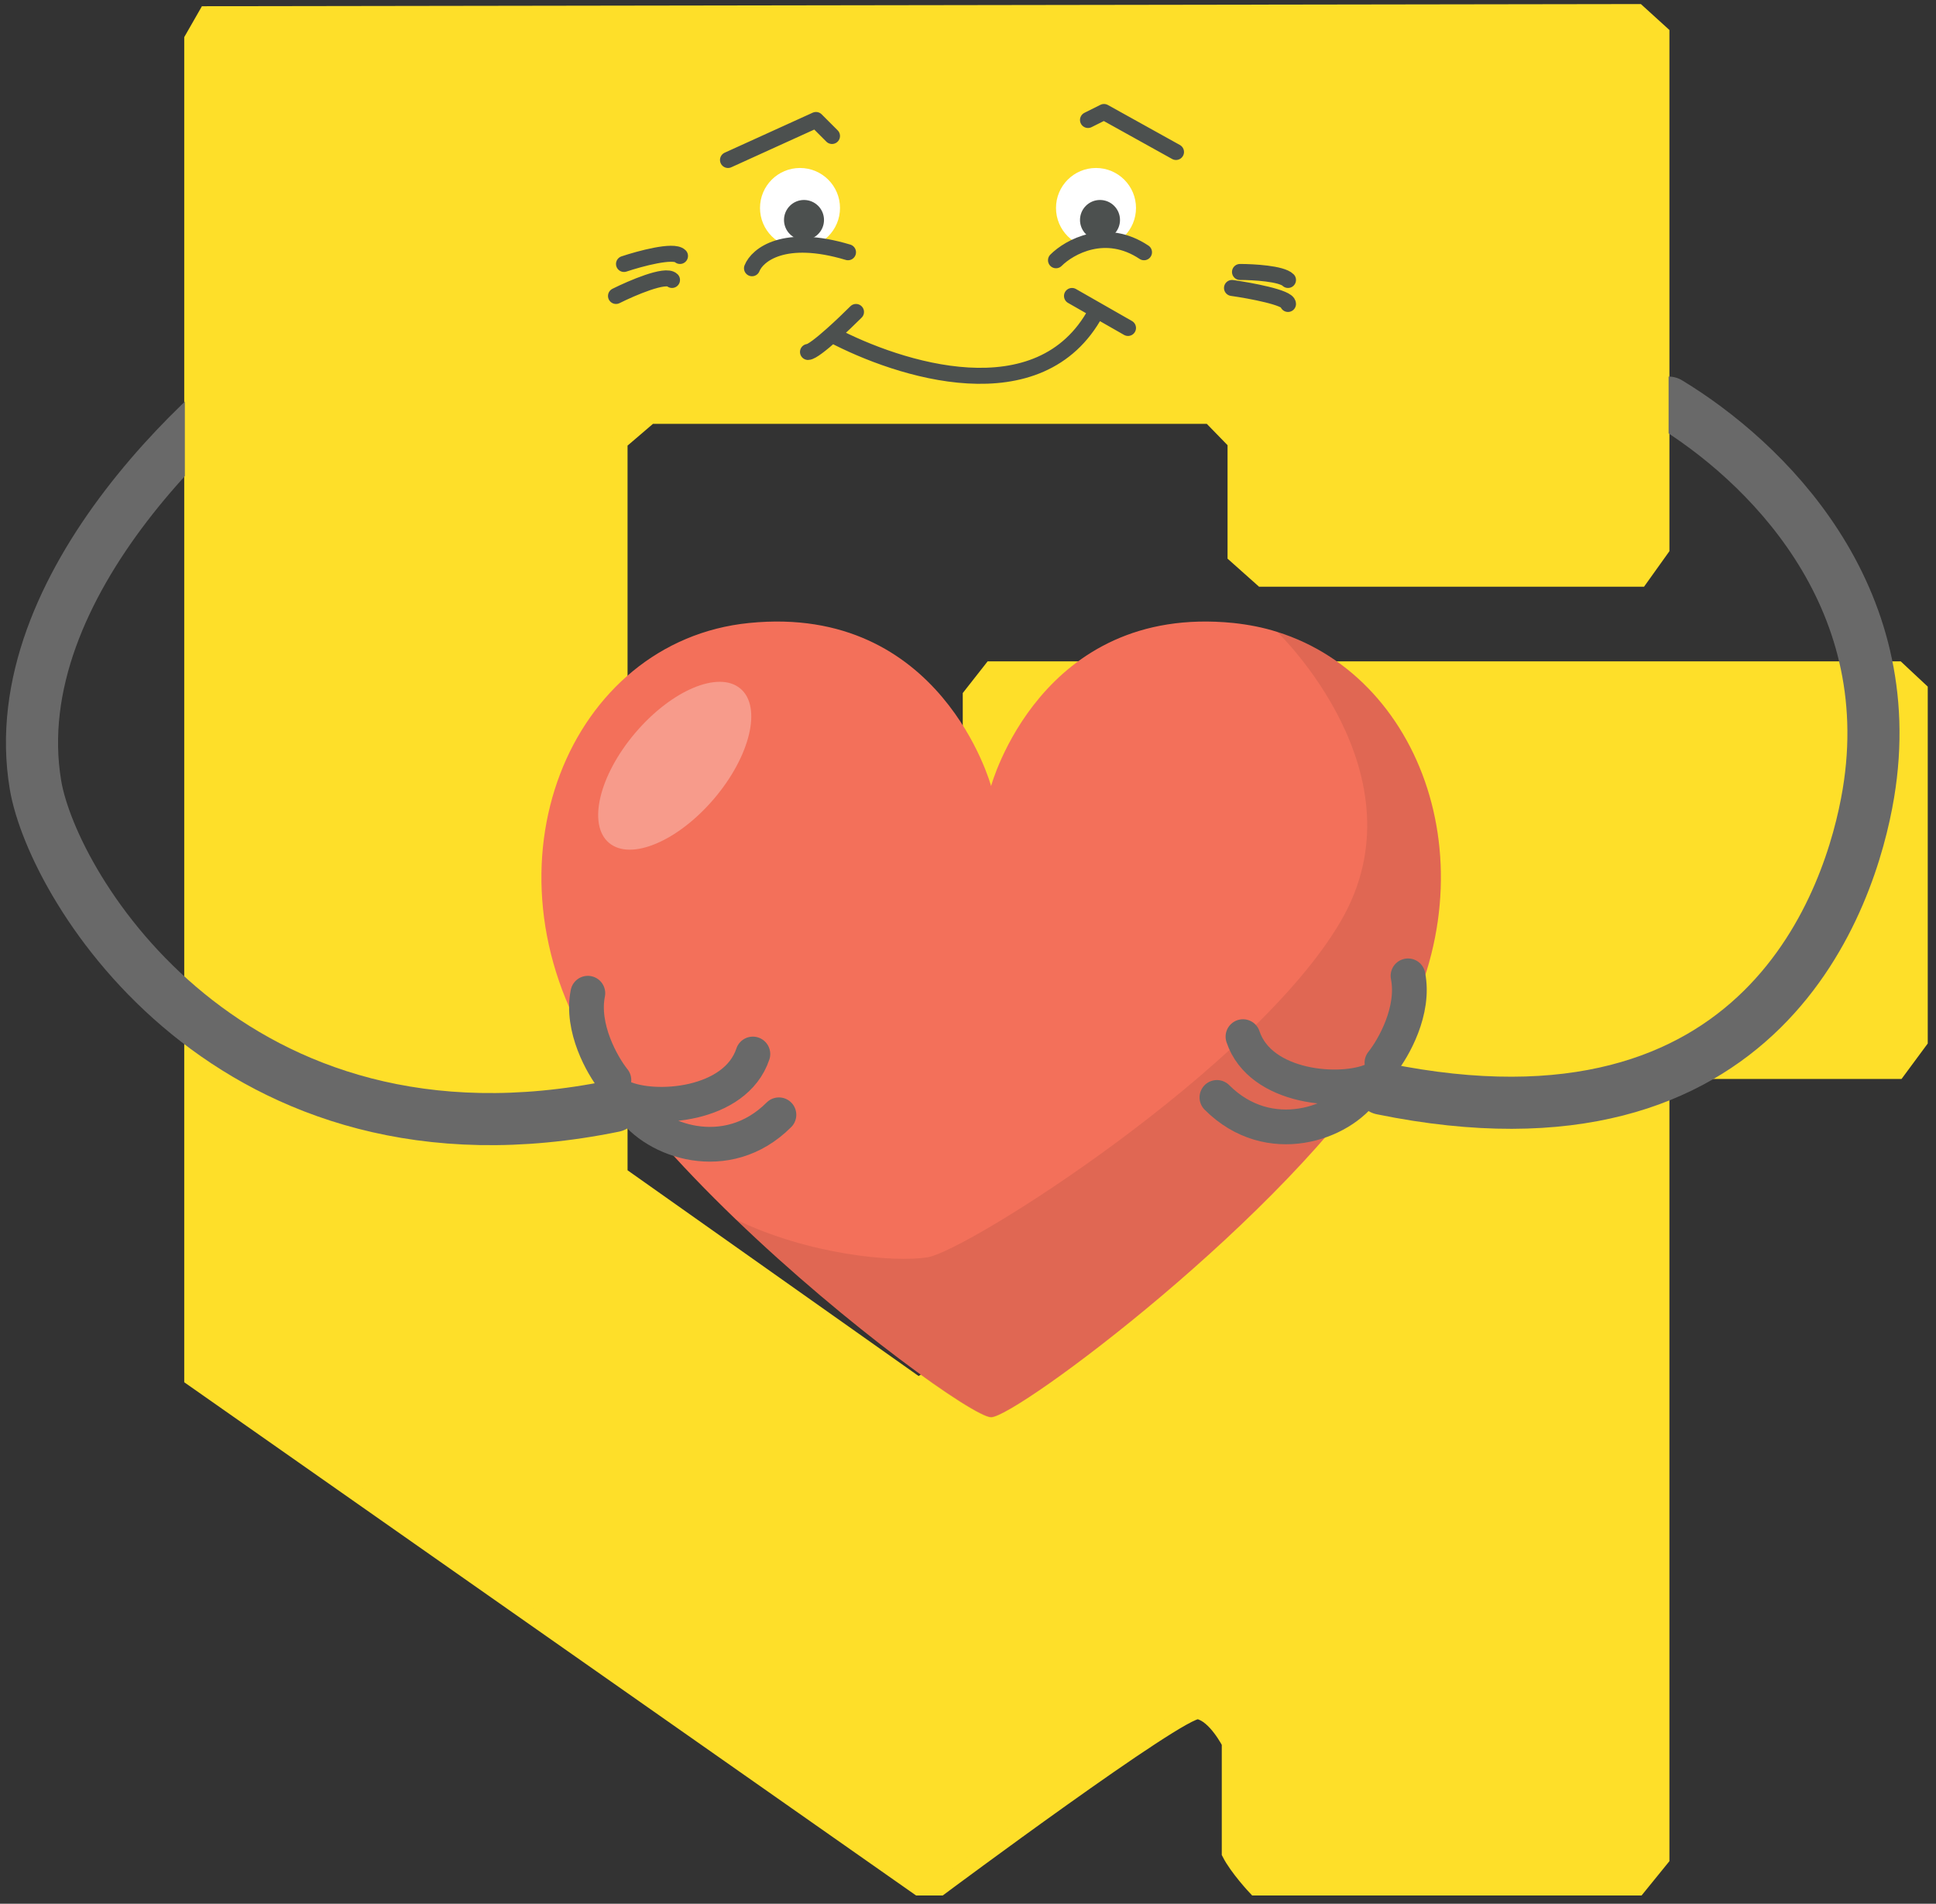
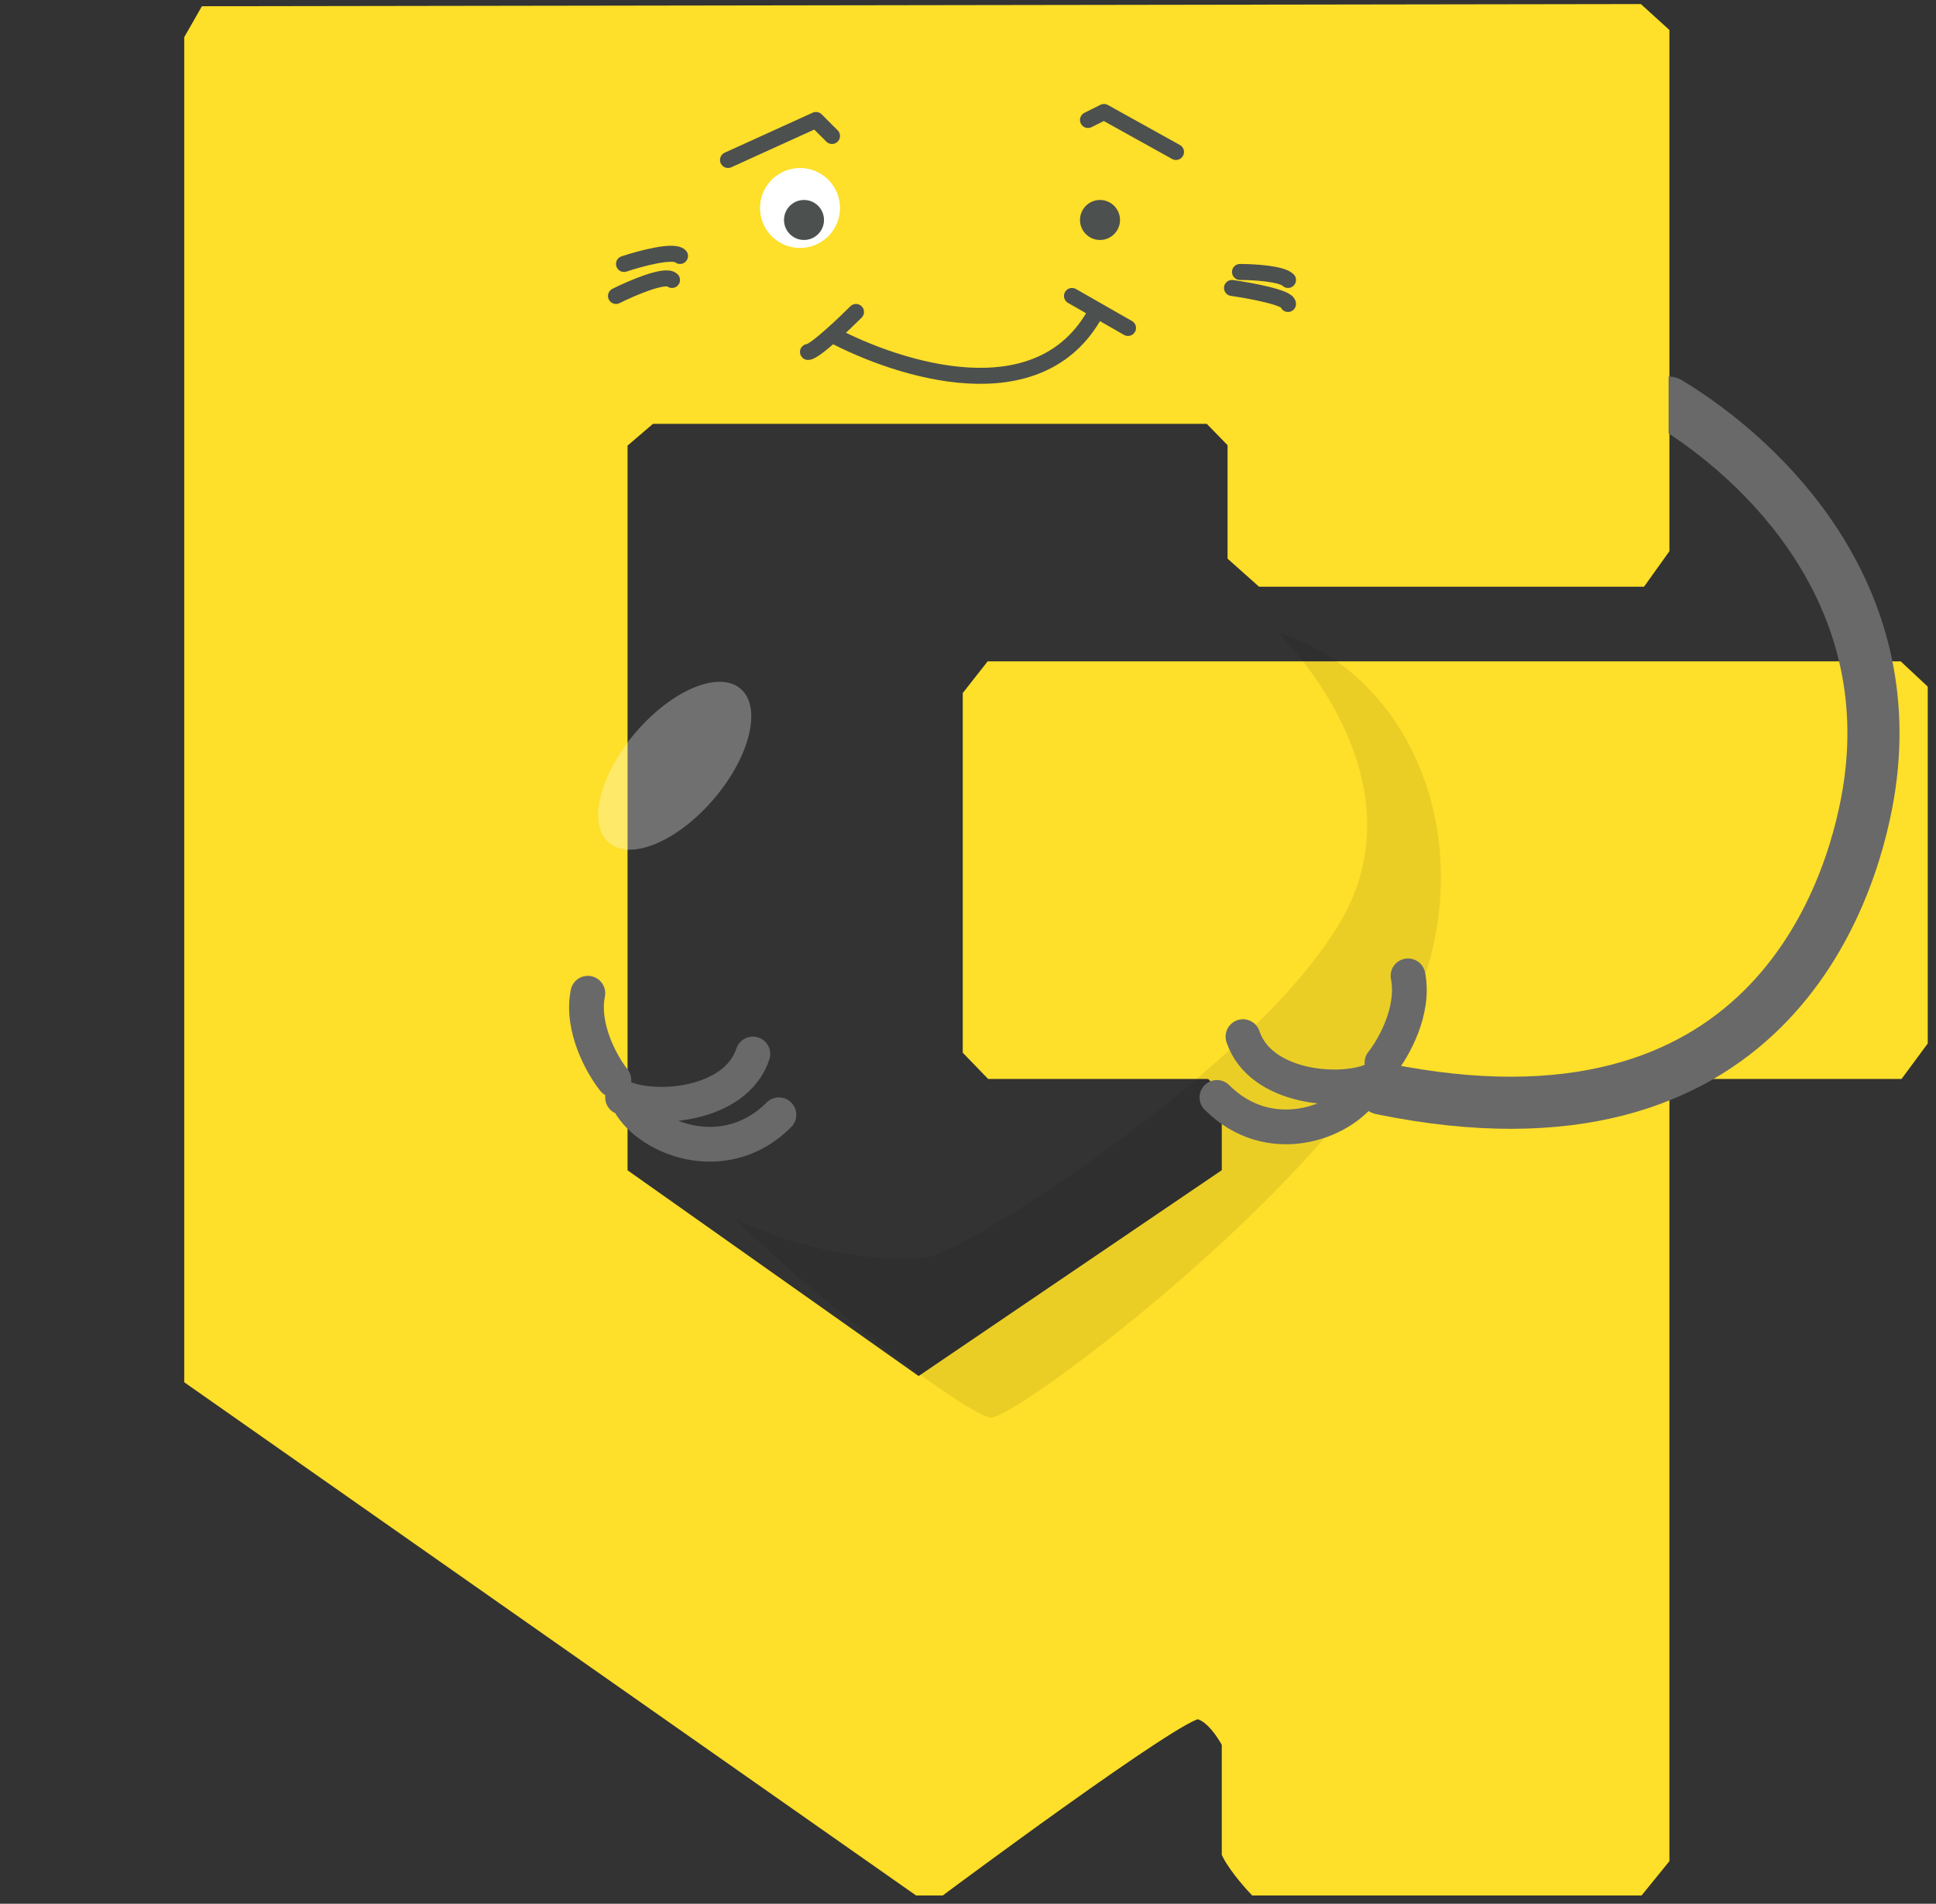
<svg xmlns="http://www.w3.org/2000/svg" width="121" height="119" viewBox="0 0 121 119" fill="none">
  <rect x="0" y="0" width="121" height="119" fill="#333333" stroke="none" />
  <path d="M103.856 2.089L102.368 0.737L12.9 0.872L11.998 2.449V86.151L57.408 118H58.761C58.761 118 73.85 106.763 74.903 106.981C75.96 107.199 76.844 108.946 76.844 108.946V115.838C77.32 116.781 78.468 118 78.468 118H102.368L103.856 116.167V68.131L105.345 66.96H118.603L120.001 65.068V43.129L118.603 41.822H61.963L60.655 43.489V65.608L61.963 66.96H75.717L76.844 68.131V73.402L57.408 86.601L38.739 73.402V27.632L40.633 26.01H75.627L77.205 27.632V34.704L78.874 36.191H102.504L103.856 34.299V2.089Z" fill="#FEDF29" stroke="#FEDF29" stroke-width="0.966" />
  <path d="M50.5 22C50.718 22 51.342 21.505 52 20.919M53.5 19.5C53.121 19.879 52.549 20.43 52 20.919M52 20.919C56.167 23.113 65 26 68.5 19.5M67 18.5L70.5 20.5M77.5 17C78.333 17 80.1 17.1 80.5 17.5M77 18C78.167 18.166 80.5 18.6 80.5 19M39 16.5C40 16.166 42.1 15.6 42.5 16M38.5 18.5C39.5 18 41.6 17.1 42 17.5M45.5 10L51 7.5L52 8.5M68 7.5L69 7L73.5 9.5" stroke="#4C504F" stroke-linecap="round" stroke-linejoin="round" />
  <circle cx="50" cy="13" r="2.5" fill="white" />
-   <circle cx="68.5" cy="13" r="2.5" fill="white" />
  <circle cx="50.25" cy="13.75" r="1.25" fill="#4C504F" />
  <circle cx="68.75" cy="13.75" r="1.25" fill="#4C504F" />
-   <path d="M66 16.268C66.833 15.435 69.1 14.168 71.5 15.768M47 16.768C47.333 15.934 49 14.568 53 15.768" stroke="#4C504F" stroke-linecap="round" stroke-linejoin="round" />
-   <path d="M79.826 39.5C78.957 39.221 78.037 39.044 77.092 38.942C65.034 37.725 61.943 49.134 61.943 49.134C61.943 49.134 58.851 37.725 46.818 38.942C35.629 40.058 29.753 54.053 37.085 65.817C39.18 69.189 42.45 72.814 45.95 76.186C52.975 82.955 60.895 88.584 61.943 88.584C63.526 88.584 80.464 75.983 86.8 65.842C93.519 55.067 89.176 42.416 79.826 39.5Z" fill="#F3705A" />
  <path d="M86.801 65.816C93.52 55.067 89.177 42.416 79.827 39.5C79.827 39.5 89.151 48.424 83.787 57.602C78.422 66.78 60.487 78.189 57.958 78.594C55.863 78.924 50.549 78.442 45.951 76.211C52.976 82.98 60.896 88.609 61.943 88.609C63.527 88.583 80.465 75.983 86.801 65.816Z" fill="black" fill-opacity="0.082" />
  <path opacity="0.3" d="M44.63 49.925C46.896 47.261 47.632 44.179 46.273 43.041C44.915 41.903 41.977 43.14 39.71 45.804C37.444 48.468 36.708 51.55 38.067 52.689C39.425 53.827 42.364 52.589 44.63 49.925Z" fill="white" />
  <path d="M104.288 25.167C110.259 28.786 118.855 37.111 116.774 49.597C115.688 56.111 110.259 72.941 86.373 68.055" stroke="#696969" stroke-width="3.257" stroke-linecap="round" />
  <path d="M85.829 67.513C83.839 68.418 78.772 68.056 77.686 64.798M85.287 68.056C83.839 70.227 79.315 71.856 76.058 68.598M86.372 66.427C87.096 65.522 88.435 63.17 88.001 60.998" stroke="#696969" stroke-width="2.172" stroke-linecap="round" stroke-linejoin="round" />
  <rect x="96.688" y="14.852" width="7.6" height="16.287" fill="#FEDF29" />
-   <path d="M19.588 20.824C13.617 24.444 0.135 36.568 2.216 49.054C3.302 55.569 14.481 74.027 38.368 69.141" stroke="#696969" stroke-width="3.257" stroke-linecap="round" />
  <path d="M38.911 68.599C40.902 69.503 45.969 69.141 47.054 65.884M39.454 69.141C40.902 71.313 45.426 72.942 48.683 69.684M38.368 67.513C37.644 66.608 36.305 64.255 36.74 62.084" stroke="#696969" stroke-width="2.172" stroke-linecap="round" stroke-linejoin="round" />
-   <rect width="16.287" height="16.287" transform="matrix(-1 0 0 1 27.84 15.938)" fill="#FEDF29" />
</svg>